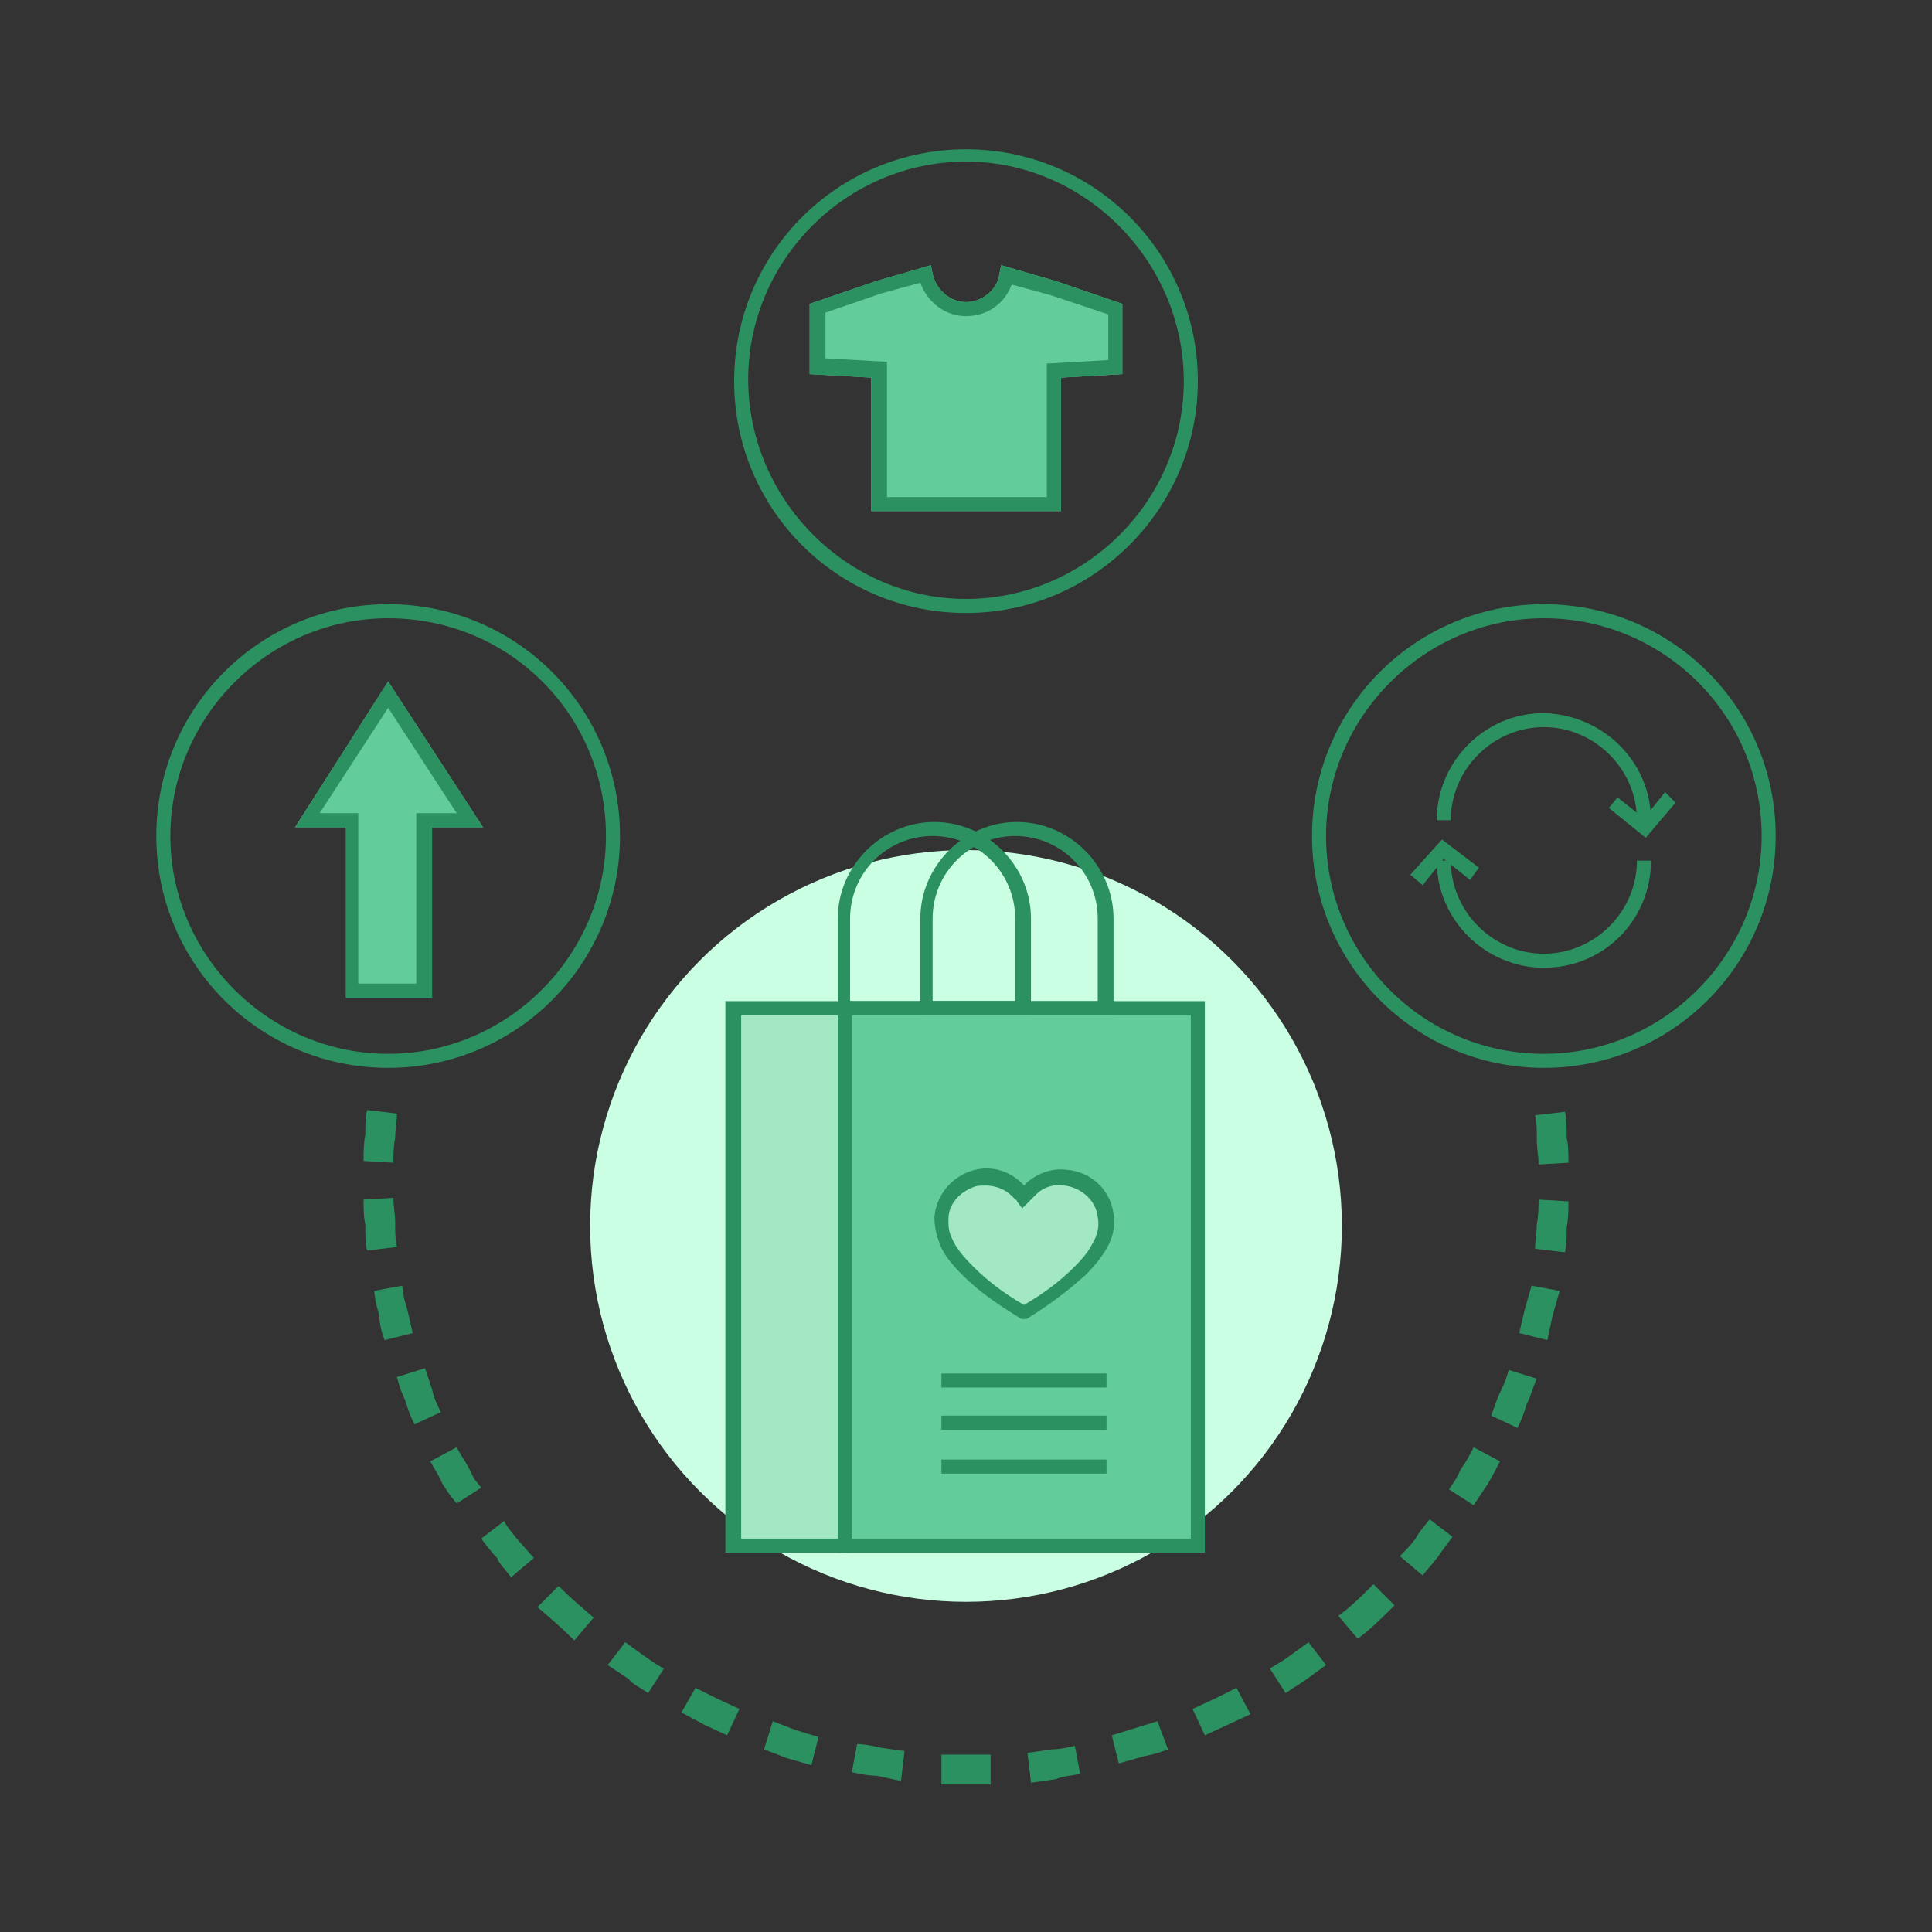
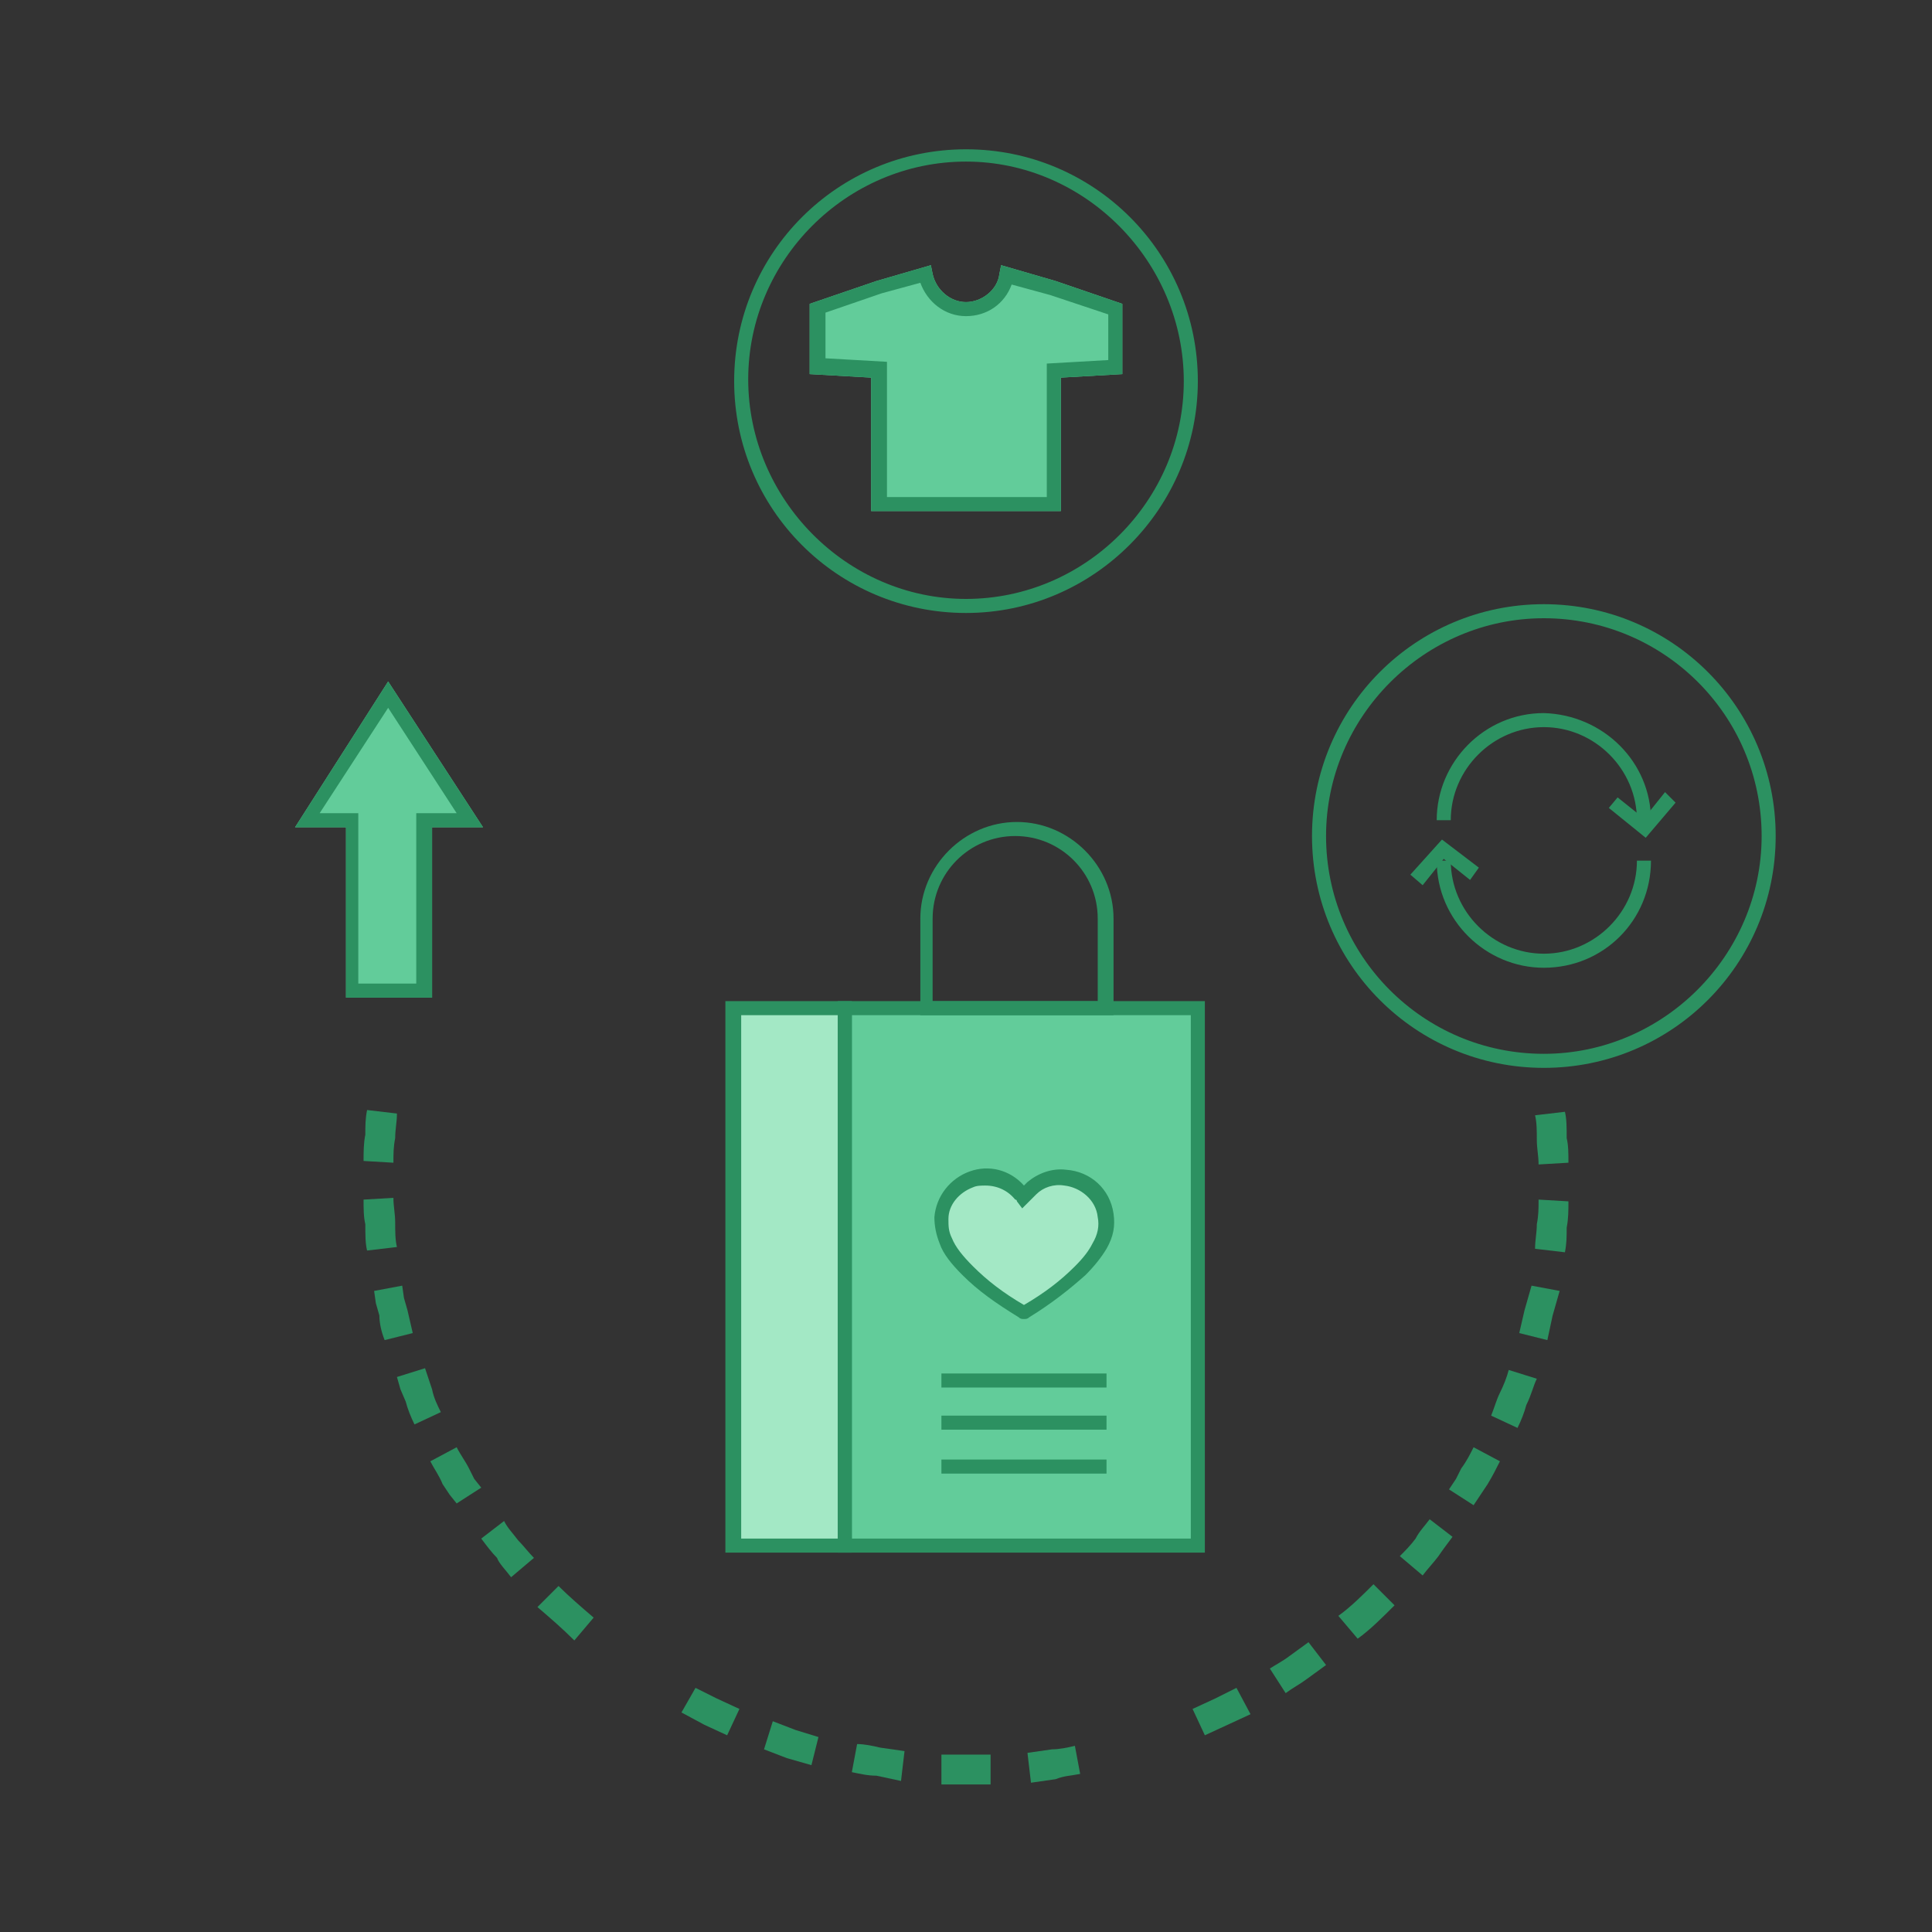
<svg xmlns="http://www.w3.org/2000/svg" version="1.1" id="Layer_1" x="0px" y="0px" viewBox="0 0 110 110" style="enable-background:new 0 0 110 110;" xml:space="preserve">
  <rect x="0" y="0" width="110" height="110" fill="#333333" stroke="none" />
  <style type="text/css">
	.st0{fill:#CAFFE4;}
	.st1{fill:#A3E8C5;}
	.st2{fill:#62CC9A;}
	.st3{fill:#2C9161;}
	.st4{fill-rule:evenodd;clip-rule:evenodd;fill:#2C9161;}
</style>
  <g>
-     <circle class="st0" cx="55" cy="69.8" r="21.4" />
    <rect x="42.1" y="57.4" class="st1" width="26.1" height="30.6" />
    <g>
      <g>
        <path class="st2" d="M60.4,29.1H49.6v-7.6l-3.5-0.2v-4l3.8-1.3l3.1-0.9l0.1,0.5c0.2,0.9,1,1.6,1.9,1.6s1.8-0.7,1.9-1.6l0.1-0.5     l3.1,0.9l3.8,1.3v4l-3.5,0.2C60.4,21.5,60.4,29.1,60.4,29.1z" />
      </g>
    </g>
    <path class="st2" d="M48.2,57.4V88h20V57.4H48.2z M61.6,72c-0.2,0.7-0.7,1.3-1.4,1.6c-0.4,0.5-1,0.9-1.9,0.9c-1,0-1.7-0.5-2.1-1.1   c-0.4-0.3-0.7-0.7-0.9-1.1c-2.4-0.8-2.1-5,0.9-5c0.9,0,1.6,0.4,2,1c0.4-0.6,1.1-1,2-1C63,67.2,63.5,70.8,61.6,72z" />
    <g>
      <g>
        <g>
-           <path class="st3" d="M22.1,60.8c-7.3,0-13.2-5.9-13.2-13.2s5.9-13.2,13.2-13.2s13.2,5.9,13.2,13.2S29.4,60.8,22.1,60.8z       M22.1,35.2c-6.8,0-12.4,5.6-12.4,12.4S15.3,60,22.1,60s12.4-5.6,12.4-12.4C34.5,40.7,29,35.2,22.1,35.2z" />
-         </g>
+           </g>
        <g>
          <path class="st3" d="M87.9,60.8c-7.3,0-13.2-5.9-13.2-13.2s5.9-13.2,13.2-13.2c7.3,0,13.2,5.9,13.2,13.2S95.2,60.8,87.9,60.8z       M87.9,35.2c-6.8,0-12.4,5.6-12.4,12.4S81,60,87.9,60c6.8,0,12.4-5.6,12.4-12.4C100.3,40.7,94.7,35.2,87.9,35.2z" />
        </g>
        <g>
          <path class="st3" d="M55,34.9c-7.3,0-13.2-5.9-13.2-13.2S47.7,8.5,55,8.5s13.2,5.9,13.2,13.2C68.2,28.9,62.3,34.9,55,34.9z       M55,9.2c-6.8,0-12.4,5.6-12.4,12.4S48.2,34.1,55,34.1s12.4-5.6,12.4-12.4S61.8,9.2,55,9.2z" />
        </g>
        <g>
          <g>
            <g>
              <path class="st4" d="M87.5,78.5L85.9,78c-0.1,0.4-0.3,0.9-0.5,1.3s-0.3,0.8-0.5,1.3l1.5,0.7c0.2-0.4,0.4-0.9,0.5-1.3        C87.2,79.4,87.3,78.9,87.5,78.5z" />
            </g>
            <g>
              <path class="st4" d="M88.8,73.5l-1.6-0.3L87,73.9l-0.2,0.7c-0.1,0.4-0.2,0.9-0.3,1.3l1.6,0.4c0.1-0.5,0.2-0.9,0.3-1.4l0.2-0.7        L88.8,73.5z" />
            </g>
            <g>
              <path class="st4" d="M89.3,68.4l-1.7-0.1c0,0.5,0,0.9-0.1,1.4c0,0.5-0.1,0.9-0.1,1.4l1.7,0.2c0.1-0.5,0.1-0.9,0.1-1.4        C89.3,69.4,89.3,68.9,89.3,68.4z" />
            </g>
          </g>
          <g>
            <g>
              <path class="st4" d="M79.4,91.4l-1.2-1.2c-0.6,0.6-1.3,1.3-2,1.8l1.1,1.3C78,92.8,78.7,92.1,79.4,91.4z" />
            </g>
            <g>
              <path class="st4" d="M82.7,87.5l-1.3-1c-0.3,0.4-0.6,0.7-0.8,1.1c-0.3,0.4-0.6,0.7-0.9,1l1.3,1.1c0.3-0.4,0.6-0.7,0.9-1.1        C82.1,88.3,82.4,87.9,82.7,87.5z" />
            </g>
            <g>
              <path class="st4" d="M85.4,83.2l-1.5-0.8c-0.2,0.4-0.4,0.8-0.7,1.2l-0.3,0.6l-0.4,0.6l1.4,0.9l0.4-0.6l0.4-0.6        C85,84,85.2,83.6,85.4,83.2z" />
            </g>
          </g>
          <g>
            <g>
-               <path class="st4" d="M66.5,99.6L65.9,98l-1.3,0.4l-1.3,0.4l0.4,1.6l1.4-0.4C65.6,99.9,66,99.8,66.5,99.6z" />
-             </g>
+               </g>
            <g>
              <polygon class="st4" points="71.2,97.6 70.4,96.1 69.2,96.7 67.9,97.3 68.6,98.8 69.9,98.2       " />
            </g>
            <g>
              <path class="st4" d="M75.5,94.8l-1-1.3l-1.1,0.8c-0.4,0.3-0.8,0.5-1.1,0.7l0.9,1.4c0.4-0.3,0.8-0.5,1.2-0.8L75.5,94.8z" />
            </g>
          </g>
          <g>
            <g>
              <path class="st4" d="M51.3,101.4l0.2-1.7l-1.4-0.2c-0.4-0.1-0.9-0.2-1.3-0.2l-0.3,1.6c0.5,0.1,0.9,0.2,1.4,0.2L51.3,101.4z" />
            </g>
            <g>
              <polygon class="st4" points="56.4,101.6 56.4,99.9 55,99.9 53.6,99.9 53.6,101.6 55,101.6       " />
            </g>
            <g>
              <path class="st4" d="M61.5,101l-0.3-1.6c-0.4,0.1-0.9,0.2-1.3,0.2l-1.4,0.2l0.2,1.7l1.4-0.2C60.6,101.1,61,101.1,61.5,101z" />
            </g>
          </g>
          <g>
            <g>
-               <path class="st4" d="M36.9,96.4l0.9-1.4c-0.4-0.2-0.8-0.5-1.1-0.7l-1.1-0.8l-1,1.3l1.2,0.8C36,95.9,36.5,96.1,36.9,96.4z" />
-             </g>
+               </g>
            <g>
              <polygon class="st4" points="41.4,98.8 42.1,97.3 40.8,96.7 39.6,96.1 38.8,97.5 40.1,98.2       " />
            </g>
            <g>
              <polygon class="st4" points="46.2,100.5 46.6,98.9 45.3,98.5 44,98 43.5,99.6 44.8,100.1       " />
            </g>
          </g>
          <g>
            <g>
              <path class="st4" d="M26,85.6l1.4-0.9L27,84.2l-0.3-0.6c-0.2-0.4-0.5-0.8-0.7-1.2l-1.5,0.8c0.2,0.4,0.5,0.8,0.7,1.3l0.4,0.6        L26,85.6z" />
            </g>
            <g>
              <path class="st4" d="M29.1,89.8l1.3-1.1c-0.3-0.3-0.6-0.7-0.9-1c-0.3-0.4-0.6-0.7-0.8-1.1l-1.3,1c0.3,0.4,0.6,0.8,0.9,1.1        C28.4,89,28.8,89.4,29.1,89.8z" />
            </g>
            <g>
              <path class="st4" d="M32.7,93.4l1.1-1.3c-0.7-0.6-1.4-1.2-2-1.8l-1.2,1.2C31.3,92.1,32,92.7,32.7,93.4z" />
            </g>
          </g>
          <g>
            <g>
              <path class="st4" d="M20.9,71.2l1.7-0.2c-0.1-0.4-0.1-0.9-0.1-1.4s-0.1-0.9-0.1-1.4l-1.7,0.1c0,0.5,0,1,0.1,1.4        C20.8,70.3,20.8,70.8,20.9,71.2z" />
            </g>
            <g>
              <path class="st4" d="M21.9,76.3l1.6-0.4c-0.1-0.4-0.2-0.9-0.3-1.3L23,73.9l-0.1-0.7l-1.6,0.3l0.1,0.7l0.2,0.7        C21.6,75.3,21.7,75.8,21.9,76.3z" />
            </g>
            <g>
              <path class="st4" d="M23.6,81.1l1.5-0.7c-0.2-0.4-0.4-0.8-0.5-1.3l-0.2-0.6l-0.2-0.6l-1.6,0.5l0.2,0.7l0.3,0.7        C23.2,80.2,23.4,80.7,23.6,81.1z" />
            </g>
          </g>
          <g>
            <g>
              <path class="st4" d="M20.7,66.1l1.7,0.1c0-0.5,0-0.9,0.1-1.4c0-0.5,0.1-0.9,0.1-1.4l-1.7-0.2c-0.1,0.5-0.1,0.9-0.1,1.4        C20.7,65.1,20.7,65.6,20.7,66.1z" />
            </g>
          </g>
          <g>
            <g>
              <path class="st4" d="M89.1,63.3l-1.7,0.2c0.1,0.4,0.1,0.9,0.1,1.4s0.1,0.9,0.1,1.4l1.7-0.1c0-0.5,0-1-0.1-1.4        C89.2,64.2,89.2,63.7,89.1,63.3z" />
            </g>
          </g>
        </g>
        <g>
          <g>
            <path class="st3" d="M48.5,88.4h-7.2V57h7.2V88.4z M42.2,87.6h5.5V57.8h-5.5V87.6z" />
          </g>
          <g>
            <path class="st3" d="M68.6,88.4H47.7V57h20.9V88.4z M48.5,87.6h19.3V57.8H48.5V87.6z" />
          </g>
        </g>
        <g>
          <path class="st3" d="M63.4,57.8h-11v-5.5c0-3,2.5-5.5,5.5-5.5s5.5,2.5,5.5,5.5V57.8z M53.2,57h9.3v-4.7c0-2.6-2.1-4.7-4.7-4.7      c-2.6,0-4.7,2.1-4.7,4.7V57H53.2z" />
        </g>
        <g>
-           <path class="st3" d="M58.7,57.8h-11v-5.5c0-3,2.5-5.5,5.5-5.5s5.5,2.5,5.5,5.5V57.8z M48.5,57h9.3v-4.7c0-2.6-2.1-4.7-4.7-4.7      c-2.6,0-4.7,2.1-4.7,4.7V57H48.5z" />
-         </g>
+           </g>
        <g>
          <g>
            <path class="st3" d="M60.4,29.1H49.6v-7.6l-3.5-0.2v-4l3.8-1.3l3.1-0.9l0.1,0.5c0.2,0.9,1,1.6,1.9,1.6s1.8-0.7,1.9-1.6l0.1-0.5       l3.1,0.9l3.8,1.3v4l-3.5,0.2C60.4,21.5,60.4,29.1,60.4,29.1z M50.5,28.3h9.1v-7.6l3.5-0.2v-2.6l-3.3-1.1l-2.2-0.6       C57.2,17.3,56.2,18,55,18s-2.2-0.8-2.6-1.9l-2.2,0.6L47,17.8v2.6l3.5,0.2V28.3z" />
          </g>
        </g>
        <g>
          <g>
            <path class="st3" d="M94,46.7h-0.8c0-2.9-2.4-5.3-5.3-5.3s-5.3,2.4-5.3,5.3h-0.8c0-3.3,2.7-6.1,6.1-6.1       C91.3,40.7,94,43.4,94,46.7z" />
          </g>
          <g>
            <path class="st3" d="M87.9,55.1c-3.3,0-6.1-2.7-6.1-6.1h0.8c0,2.9,2.4,5.3,5.3,5.3s5.3-2.4,5.3-5.3H94       C94,52.4,91.3,55.1,87.9,55.1z" />
          </g>
          <g>
            <polygon class="st3" points="93.7,47.7 91.6,46 92.1,45.4 93.6,46.6 94.8,45.1 95.4,45.7      " />
          </g>
          <g>
            <polygon class="st3" points="81,50.4 80.3,49.8 82.1,47.8 84.2,49.4 83.7,50.1 82.2,48.9      " />
          </g>
        </g>
        <g>
          <path class="st3" d="M58.3,75.1c-0.1,0-0.2,0-0.3-0.1c-1.3-0.8-2.3-1.5-3.2-2.4c-0.6-0.6-1.1-1.2-1.3-1.8      c-0.2-0.5-0.3-1-0.3-1.5c0.1-1.2,0.9-2.2,2-2.6s2.3-0.1,3.1,0.8c0.1-0.1,0.1-0.1,0.2-0.2c0.6-0.5,1.4-0.8,2.2-0.7      c1.4,0.1,2.5,1.1,2.7,2.5c0.1,0.7,0,1.3-0.4,2c-0.3,0.5-0.7,1-1.2,1.5c-0.9,0.8-1.9,1.6-3.2,2.4C58.5,75.1,58.4,75.1,58.3,75.1z       M56.1,67.5c-0.2,0-0.5,0-0.7,0.1c-0.8,0.3-1.4,1-1.4,1.8c0,0.4,0,0.7,0.2,1.1c0.2,0.5,0.6,1,1.2,1.6c0.8,0.8,1.7,1.5,2.9,2.2      c1.2-0.7,2.1-1.4,2.9-2.2c0.5-0.5,0.8-0.9,1-1.3c0.3-0.5,0.4-1,0.3-1.5l0,0c-0.1-1-1-1.7-1.9-1.8C60,67.4,59.4,67.6,59,68      c-0.1,0.1-0.2,0.2-0.3,0.3c-0.1,0.1-0.1,0.1-0.2,0.2l-0.3,0.3l-0.3-0.4c0,0,0-0.1-0.1-0.1C57.4,67.8,56.8,67.5,56.1,67.5z" />
        </g>
        <g>
          <rect x="53.6" y="78.2" class="st3" width="9.4" height="0.8" />
        </g>
        <g>
          <rect x="53.6" y="80.6" class="st3" width="9.4" height="0.8" />
        </g>
        <g>
          <rect x="53.6" y="83.1" class="st3" width="9.4" height="0.8" />
        </g>
      </g>
    </g>
    <g>
      <g>
        <path class="st2" d="M22.1,38.8l5.4,8.3h-2.9v9.7h-4.9v-9.7h-2.9L22.1,38.8z" />
      </g>
      <g>
        <path class="st3" d="M22.1,38.8l5.4,8.3h-2.9v9.7h-4.9v-9.7h-2.9L22.1,38.8z M26,46.3l-3.9-6l-3.9,6h2.2V56h3.3v-9.7H26z" />
      </g>
    </g>
  </g>
</svg>